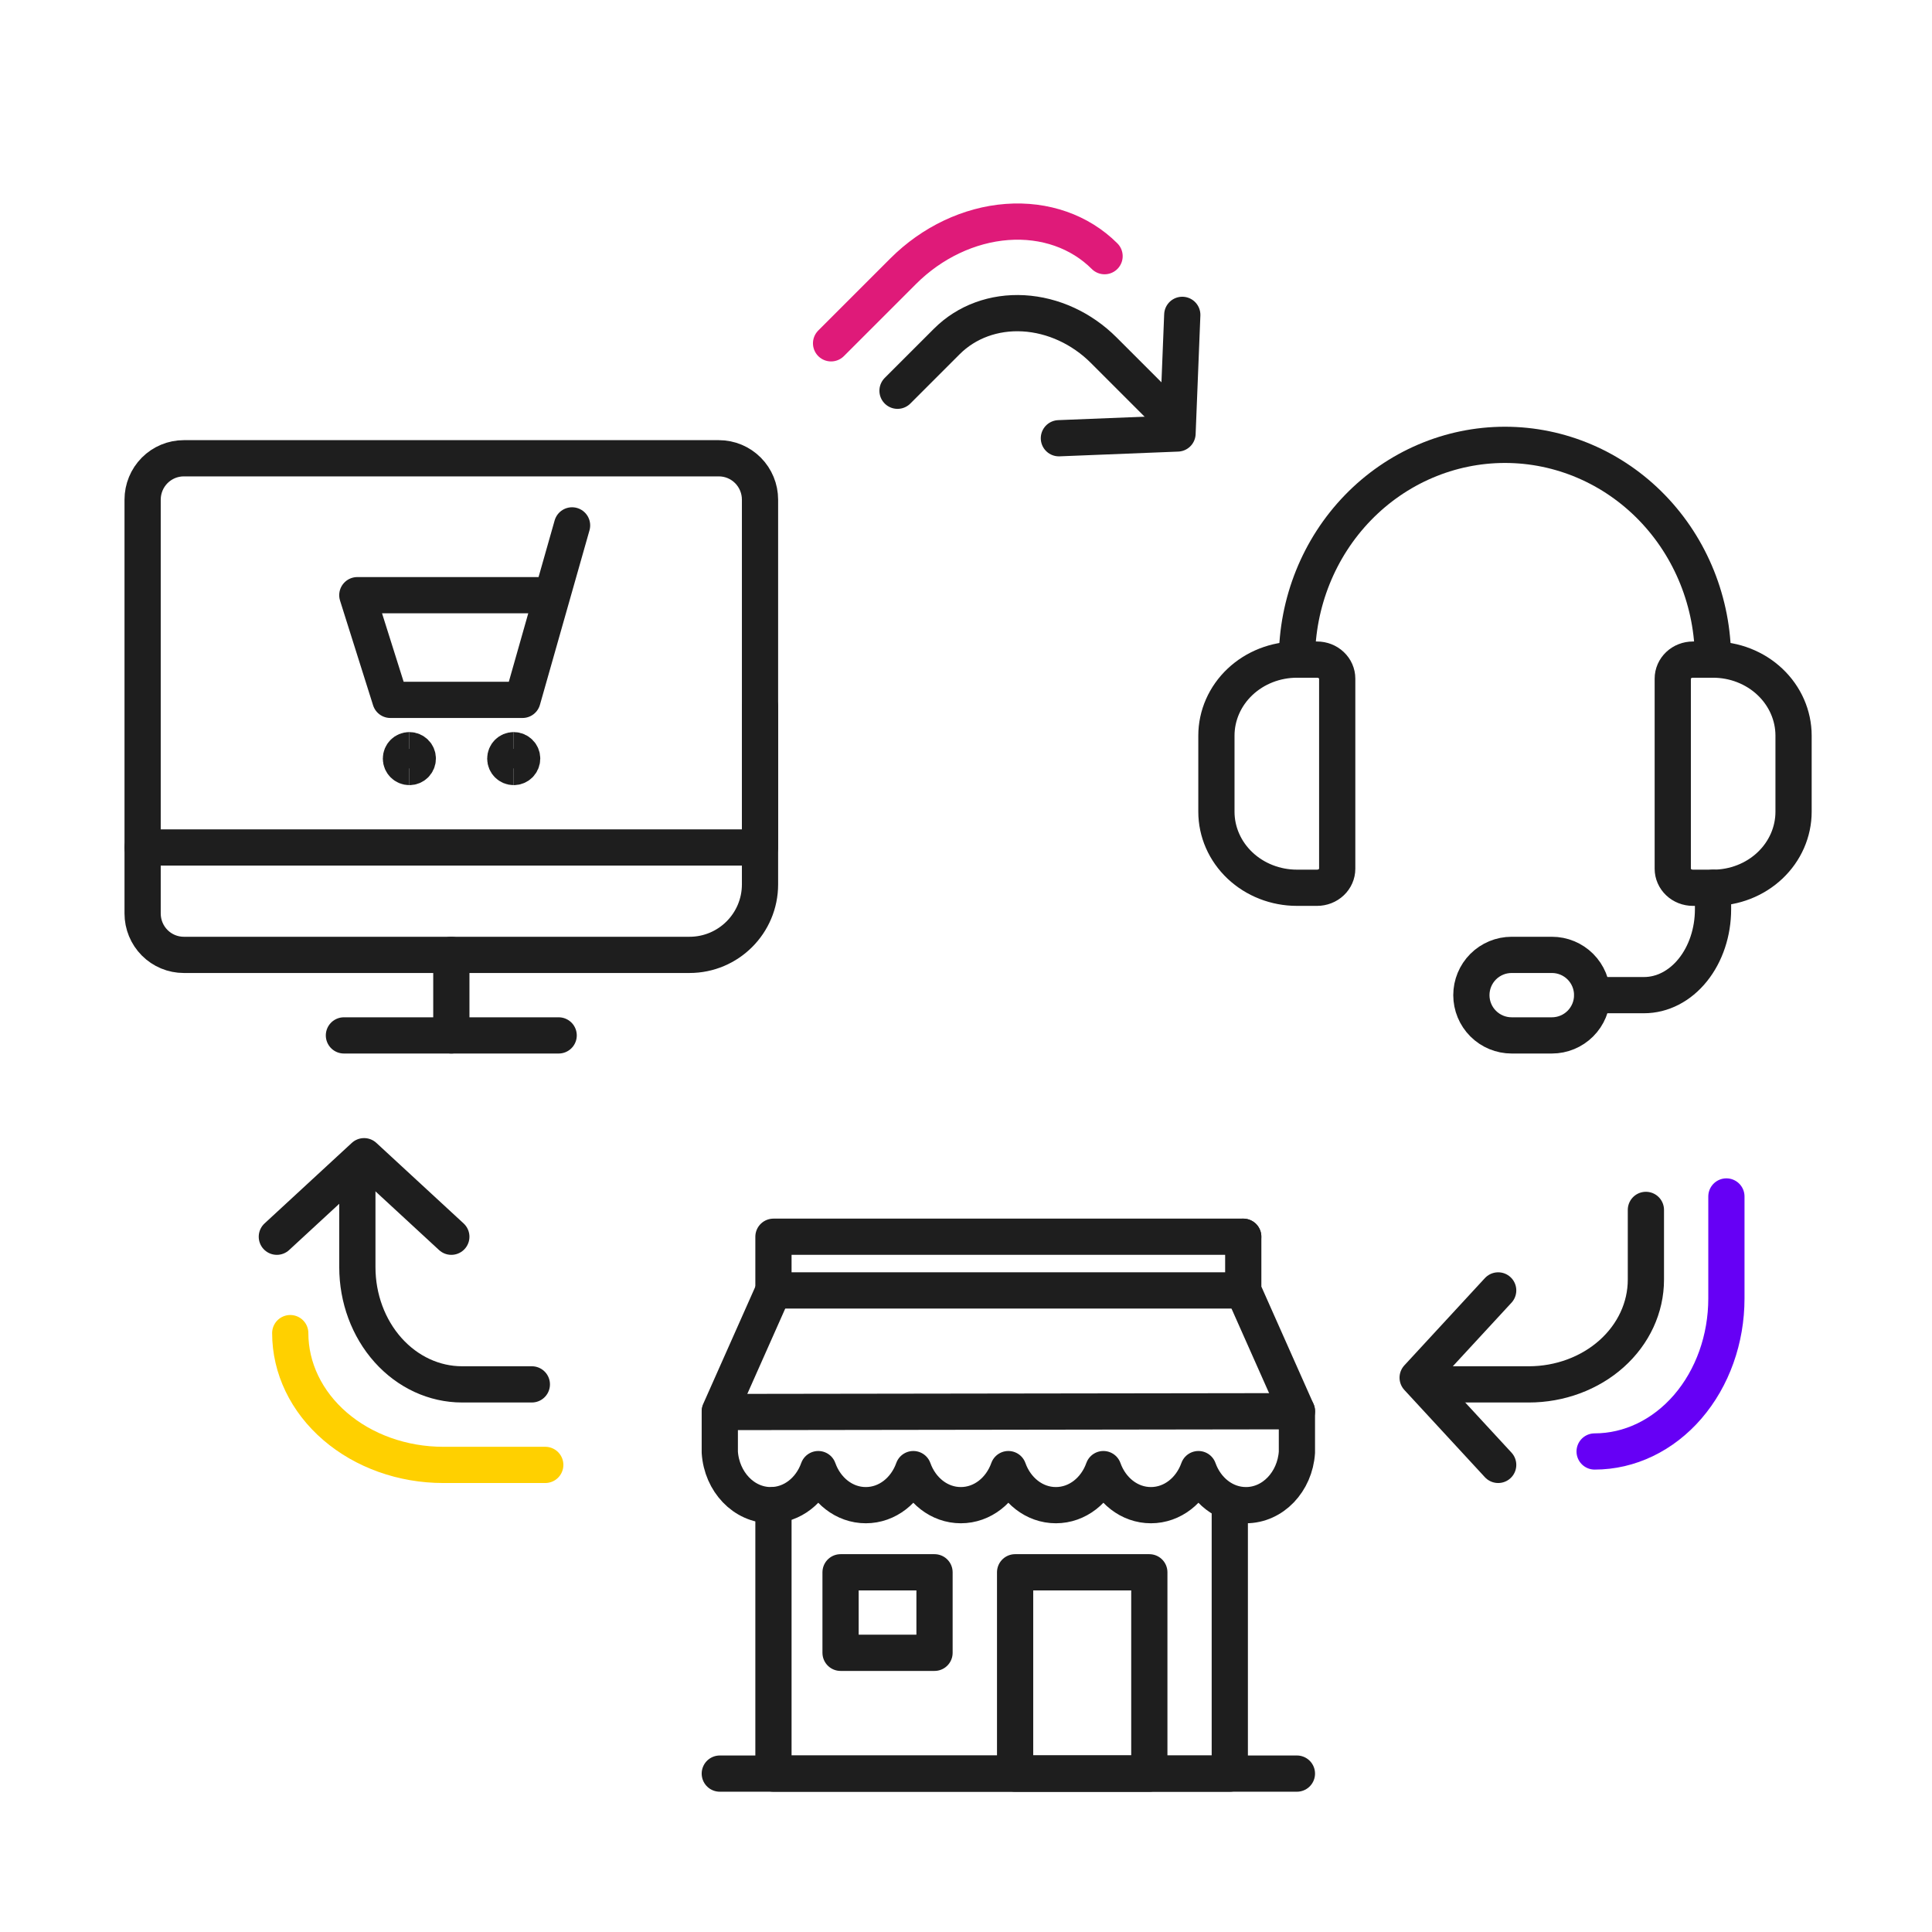
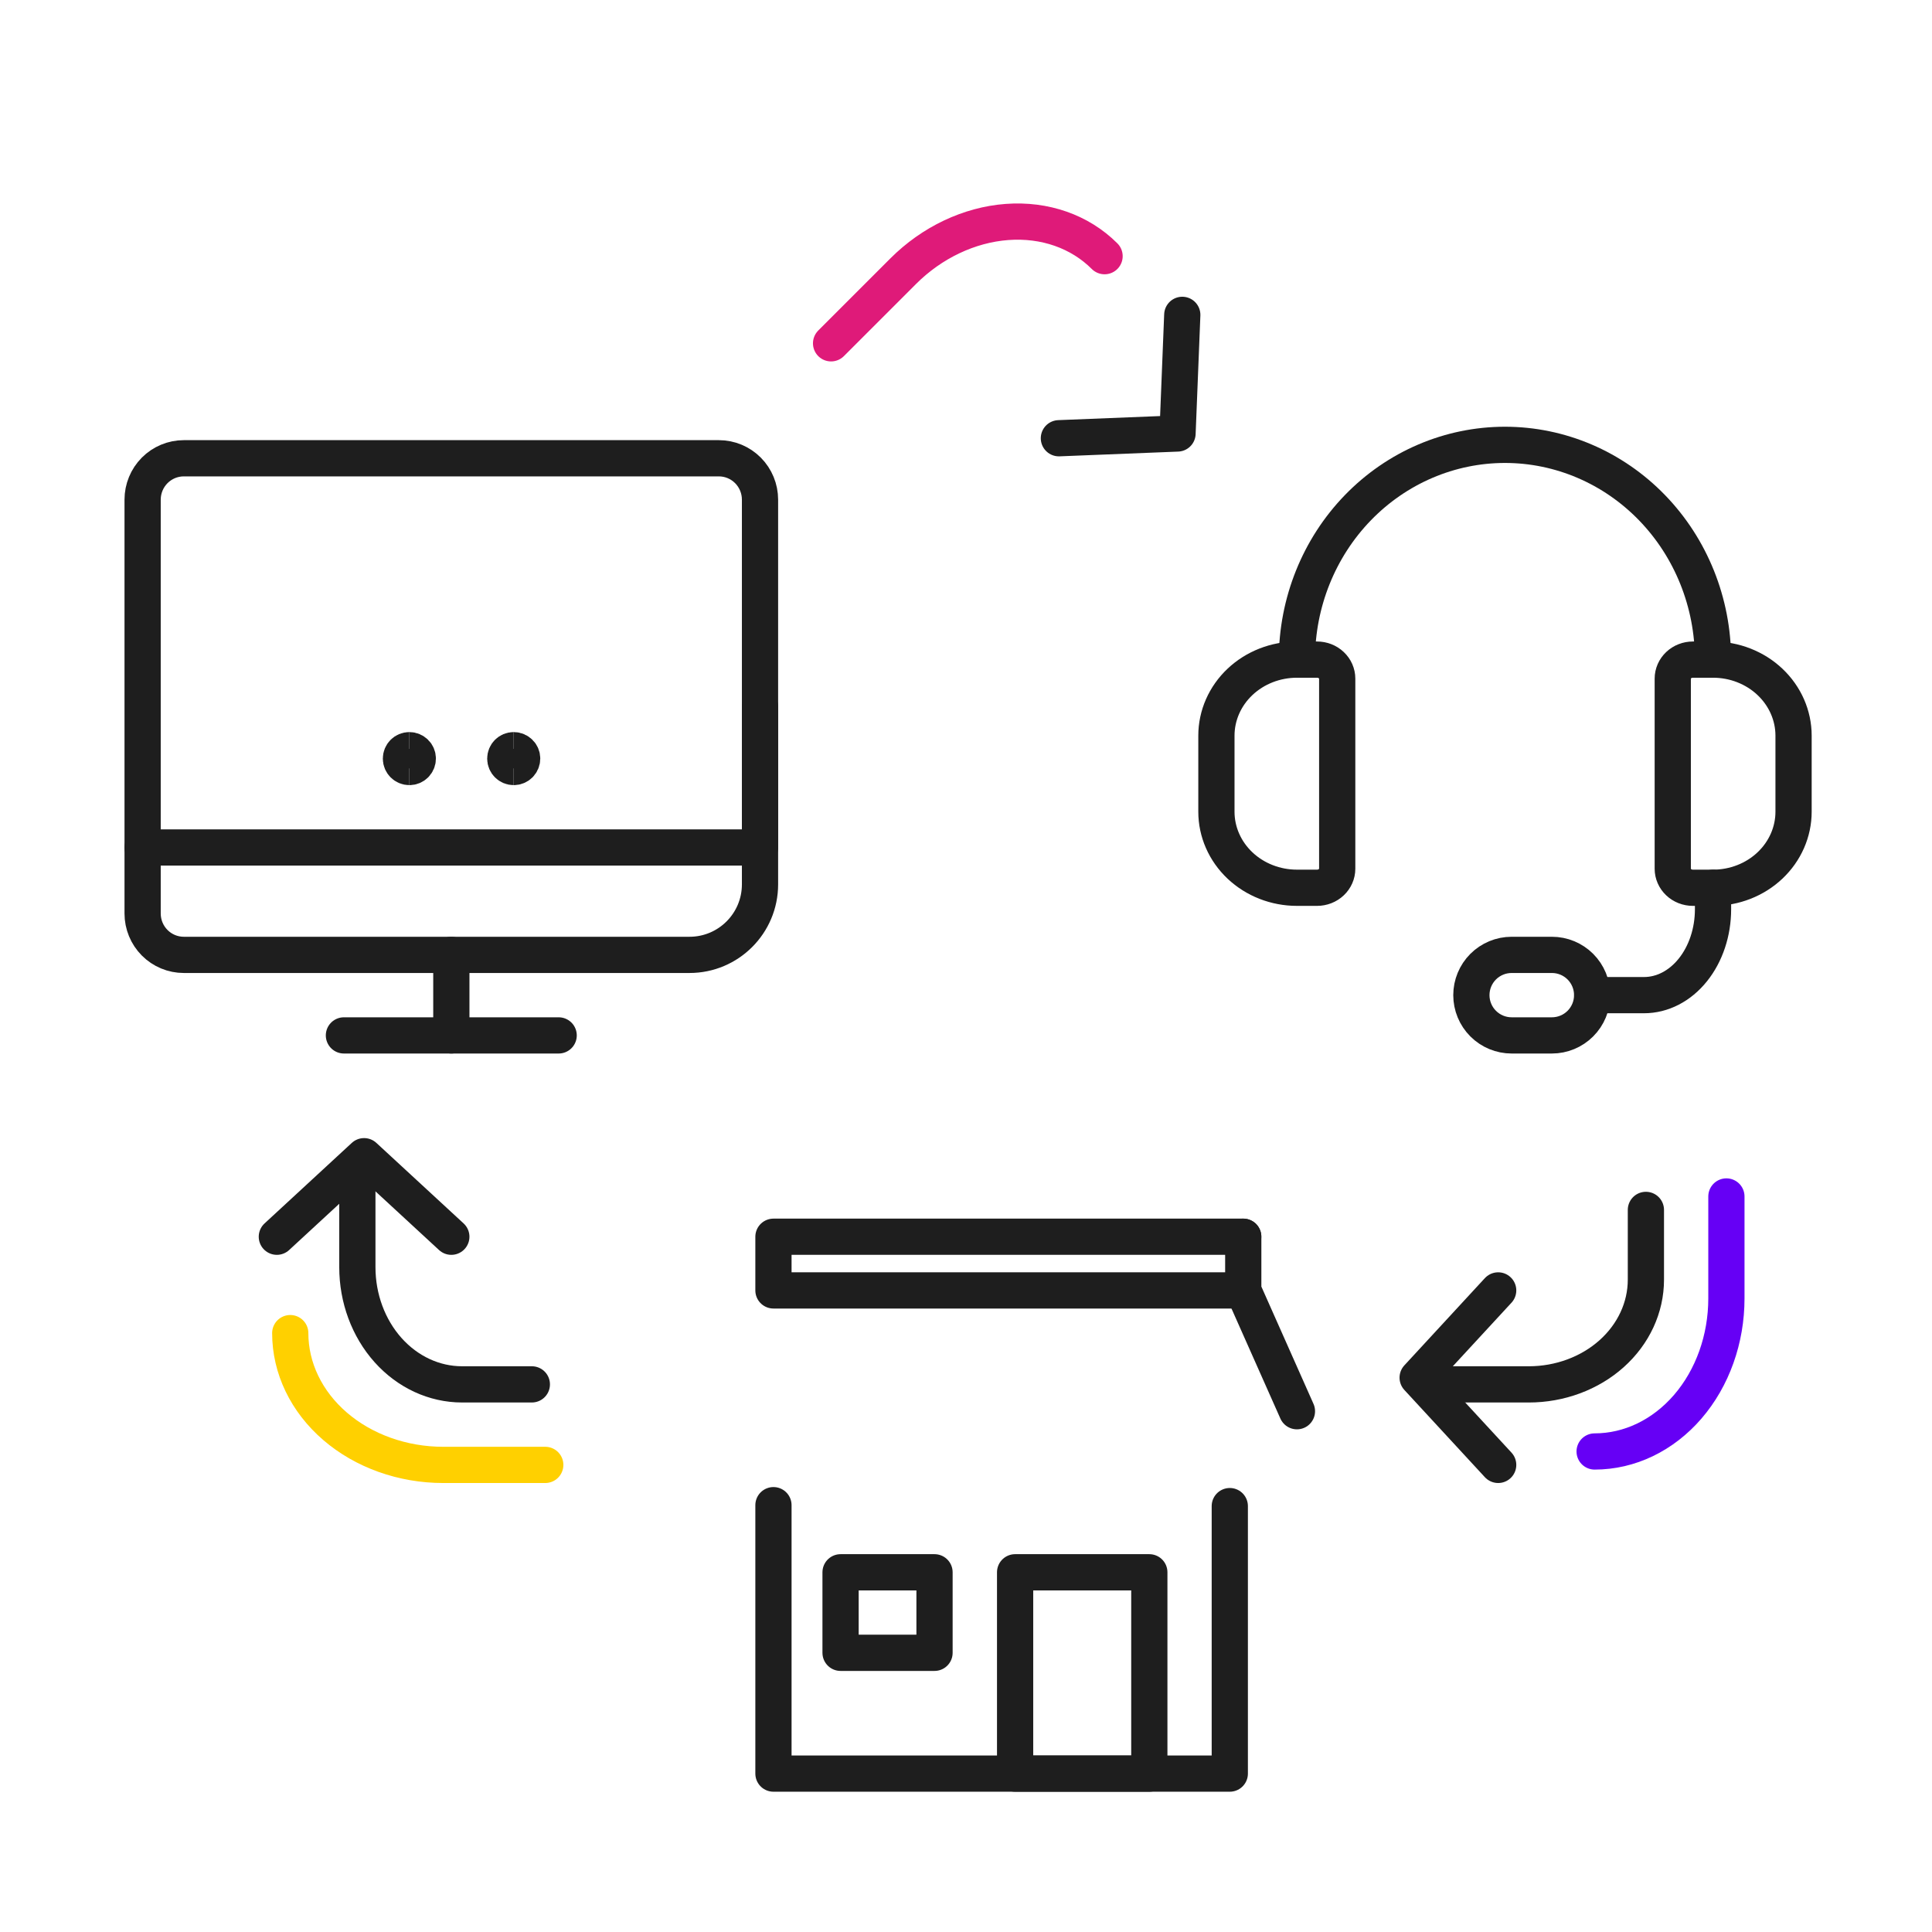
<svg xmlns="http://www.w3.org/2000/svg" width="160" height="160" viewBox="0 0 160 160" fill="none">
  <path d="M109.074 73.521H107.407C105.638 73.521 103.942 72.858 102.691 71.677C101.44 70.495 100.738 68.893 100.738 67.223V60.924C100.738 59.254 101.44 57.652 102.691 56.47C103.942 55.289 105.638 54.626 107.407 54.626H109.074C109.516 54.626 109.941 54.791 110.253 55.087C110.566 55.382 110.742 55.782 110.742 56.2V71.947C110.742 72.364 110.566 72.765 110.253 73.06C109.941 73.356 109.516 73.521 109.074 73.521Z" stroke="#1E1E1E" stroke-width="3" stroke-linecap="round" stroke-linejoin="round" />
  <path d="M141.866 73.521H140.198C139.756 73.521 139.332 73.356 139.019 73.06C138.707 72.765 138.531 72.364 138.531 71.947V56.2C138.531 55.782 138.707 55.382 139.019 55.087C139.332 54.791 139.756 54.626 140.198 54.626H141.866C143.634 54.626 145.331 55.289 146.581 56.47C147.832 57.652 148.535 59.254 148.535 60.924V67.223C148.535 68.893 147.832 70.495 146.581 71.677C145.331 72.858 143.634 73.521 141.866 73.521Z" stroke="#1E1E1E" stroke-width="3" stroke-linecap="round" stroke-linejoin="round" />
  <path d="M107.406 54.625C107.406 49.908 109.221 45.385 112.452 42.049C115.683 38.714 120.065 36.84 124.635 36.84C129.204 36.84 133.586 38.714 136.817 42.049C140.048 45.385 141.863 49.908 141.863 54.625" stroke="#1E1E1E" stroke-width="3" stroke-linecap="round" stroke-linejoin="round" />
  <path d="M131.863 82.413H136.15C137.666 82.413 139.12 81.664 140.192 80.33C141.264 78.996 141.866 77.186 141.866 75.3V73.521" stroke="#1E1E1E" stroke-width="3" stroke-linecap="round" stroke-linejoin="round" />
  <path d="M128.522 85.748H125.187C124.303 85.748 123.455 85.397 122.829 84.771C122.204 84.146 121.853 83.298 121.853 82.413C121.853 81.529 122.204 80.681 122.829 80.055C123.455 79.43 124.303 79.079 125.187 79.079H128.522C129.406 79.079 130.255 79.43 130.88 80.055C131.505 80.681 131.856 81.529 131.856 82.413C131.856 83.298 131.505 84.146 130.88 84.771C130.255 85.397 129.406 85.748 128.522 85.748Z" stroke="#1E1E1E" stroke-width="3" stroke-linecap="round" stroke-linejoin="round" />
  <path d="M102.957 106.867H64.054V102.421H102.957" stroke="#1E1E1E" stroke-width="3" stroke-miterlimit="10" stroke-linecap="round" stroke-linejoin="round" />
  <path d="M101.846 124.729V146.882H64.054V124.652" stroke="#1E1E1E" stroke-width="3" stroke-miterlimit="10" stroke-linecap="round" stroke-linejoin="round" />
-   <path d="M59.61 120.273C59.774 122.718 61.599 124.651 63.831 124.651C65.621 124.651 67.143 123.414 67.766 121.665C68.389 123.414 69.911 124.651 71.701 124.651C73.492 124.651 75.014 123.414 75.637 121.665C76.26 123.414 77.782 124.651 79.572 124.651C81.363 124.651 82.885 123.414 83.508 121.665C84.13 123.414 85.653 124.651 87.443 124.651C89.233 124.651 90.756 123.414 91.378 121.665C92.001 123.414 93.523 124.651 95.314 124.651C97.104 124.651 98.626 123.414 99.249 121.665C99.872 123.414 101.394 124.651 103.185 124.651C105.416 124.651 107.241 122.718 107.405 120.273V116.871L59.61 116.938V120.273Z" stroke="#1E1E1E" stroke-width="3" stroke-miterlimit="10" stroke-linecap="round" stroke-linejoin="round" />
-   <path d="M59.61 116.871L64.056 106.867" stroke="#1E1E1E" stroke-width="3" stroke-miterlimit="10" stroke-linecap="round" stroke-linejoin="round" />
  <path d="M95.182 130.21H84.067V146.882H95.182V130.21Z" stroke="#1E1E1E" stroke-width="3" stroke-miterlimit="10" stroke-linecap="round" stroke-linejoin="round" />
  <path d="M77.393 130.21H69.612V136.879H77.393V130.21Z" stroke="#1E1E1E" stroke-width="3" stroke-miterlimit="10" stroke-linecap="round" stroke-linejoin="round" />
-   <path d="M59.61 146.882H107.405" stroke="#1E1E1E" stroke-width="3" stroke-miterlimit="10" stroke-linecap="round" stroke-linejoin="round" />
  <path d="M107.407 116.871L102.961 106.867V102.421" stroke="#1E1E1E" stroke-width="3" stroke-miterlimit="10" stroke-linecap="round" stroke-linejoin="round" />
  <path d="M28.482 85.748H46.266" stroke="#1E1E1E" stroke-width="3" stroke-linecap="round" stroke-linejoin="round" />
  <path d="M37.378 79.079V85.748" stroke="#1E1E1E" stroke-width="3" stroke-linecap="round" stroke-linejoin="round" />
  <path d="M59.533 37.952H56.124H15.22C14.316 37.952 13.449 38.313 12.809 38.956C12.17 39.599 11.811 40.471 11.811 41.38V75.652C11.811 76.561 12.17 77.432 12.809 78.075C13.449 78.718 14.316 79.079 15.22 79.079H57.102C60.327 79.079 62.941 76.464 62.941 73.239V59.204V41.38C62.941 40.471 62.582 39.599 61.943 38.956C61.304 38.313 60.437 37.952 59.533 37.952Z" stroke="#1E1E1E" stroke-width="3" stroke-linecap="round" stroke-linejoin="round" />
  <path d="M11.811 70.186L62.941 70.186L62.941 58.515" stroke="#1E1E1E" stroke-width="3" stroke-linecap="round" stroke-linejoin="round" />
-   <path d="M47.376 43.51L43.272 57.96H32.328L29.592 49.29H45.735" stroke="#1E1E1E" stroke-width="3" stroke-linecap="round" stroke-linejoin="round" />
  <path d="M42.543 63.521C42.158 63.521 41.846 63.209 41.846 62.824C41.846 62.439 42.158 62.127 42.543 62.127" stroke="#1E1E1E" stroke-width="3" />
  <path d="M42.545 63.521C42.93 63.521 43.242 63.209 43.242 62.824C43.242 62.439 42.93 62.127 42.545 62.127" stroke="#1E1E1E" stroke-width="3" />
  <path d="M33.901 63.521C33.516 63.521 33.204 63.209 33.204 62.824C33.204 62.439 33.516 62.127 33.901 62.127" stroke="#1E1E1E" stroke-width="3" />
  <path d="M33.903 63.521C34.288 63.521 34.6 63.209 34.6 62.824C34.6 62.439 34.288 62.127 33.903 62.127" stroke="#1E1E1E" stroke-width="3" />
  <path d="M44.045 114.648H38.265C35.966 114.648 33.761 113.626 32.135 111.807C30.509 109.987 29.595 107.52 29.595 104.947V96.863" stroke="#1E1E1E" stroke-width="3" stroke-linecap="round" stroke-linejoin="round" />
  <path d="M136.306 100.199L136.306 105.979C136.306 108.278 135.284 110.484 133.465 112.11C131.646 113.735 129.178 114.649 126.606 114.649L118.522 114.649" stroke="#1E1E1E" stroke-width="3" stroke-linecap="round" stroke-linejoin="round" />
-   <path d="M74.329 32.36L78.416 28.273C80.042 26.647 82.324 25.81 84.76 25.947C87.196 26.084 89.587 27.182 91.406 29.002L97.122 34.718" stroke="#1E1E1E" stroke-width="3" stroke-linecap="round" stroke-linejoin="round" />
  <path d="M45.156 121.317H36.708C33.348 121.317 30.125 120.167 27.748 118.12C25.372 116.074 24.037 113.298 24.037 110.403" stroke="#FFD000" stroke-width="3" stroke-linecap="round" stroke-linejoin="round" />
  <path d="M142.973 99.086L142.973 107.534C142.973 110.894 141.823 114.117 139.777 116.494C137.73 118.87 134.954 120.205 132.06 120.205" stroke="#6600F5" stroke-width="3" stroke-linecap="round" stroke-linejoin="round" />
  <path d="M68.826 28.432L74.799 22.459C77.176 20.082 80.268 18.616 83.395 18.383C86.523 18.15 89.43 19.169 91.476 21.215" stroke="#DF1A79" stroke-width="3" stroke-linecap="round" stroke-linejoin="round" />
  <path d="M22.927 102.421L30.152 95.752L37.377 102.421" stroke="#1E1E1E" stroke-width="3" stroke-linecap="round" stroke-linejoin="round" />
  <path d="M124.073 121.317L117.404 114.092L124.073 106.867" stroke="#1E1E1E" stroke-width="3" stroke-linecap="round" stroke-linejoin="round" />
  <path d="M97.911 26.075L97.518 35.9L87.693 36.293" stroke="#1E1E1E" stroke-width="3" stroke-linecap="round" stroke-linejoin="round" />
</svg>